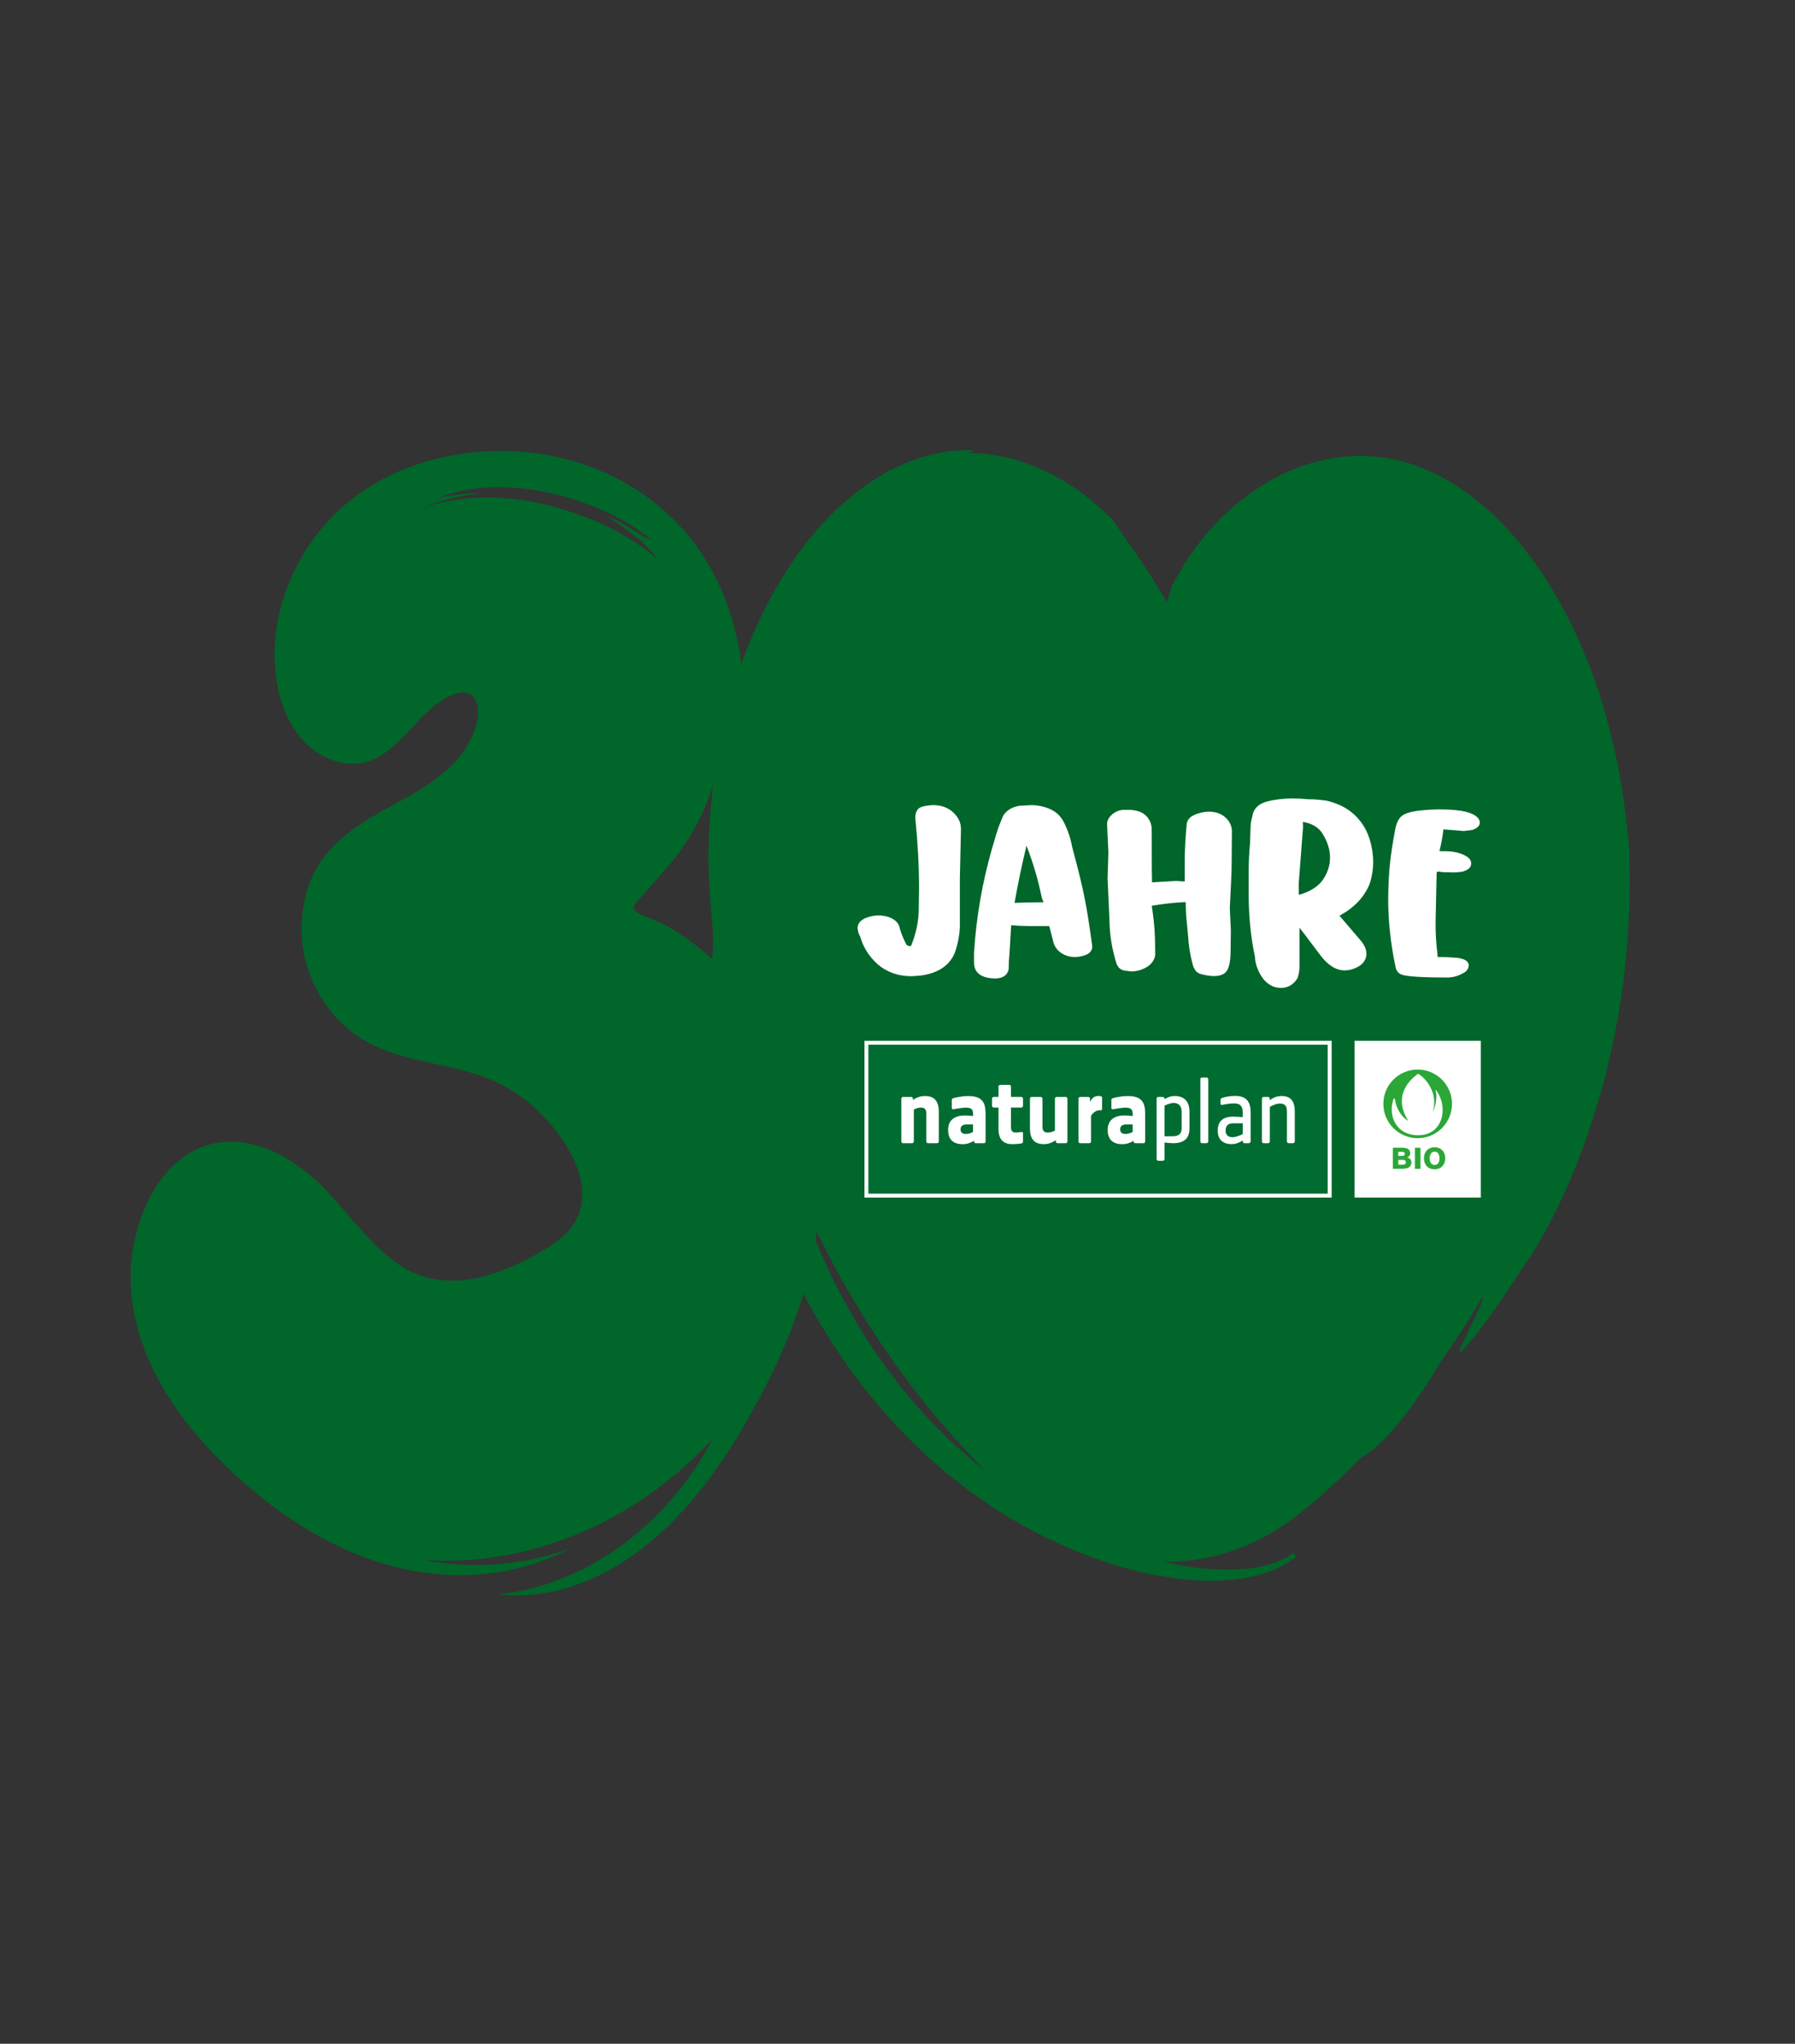
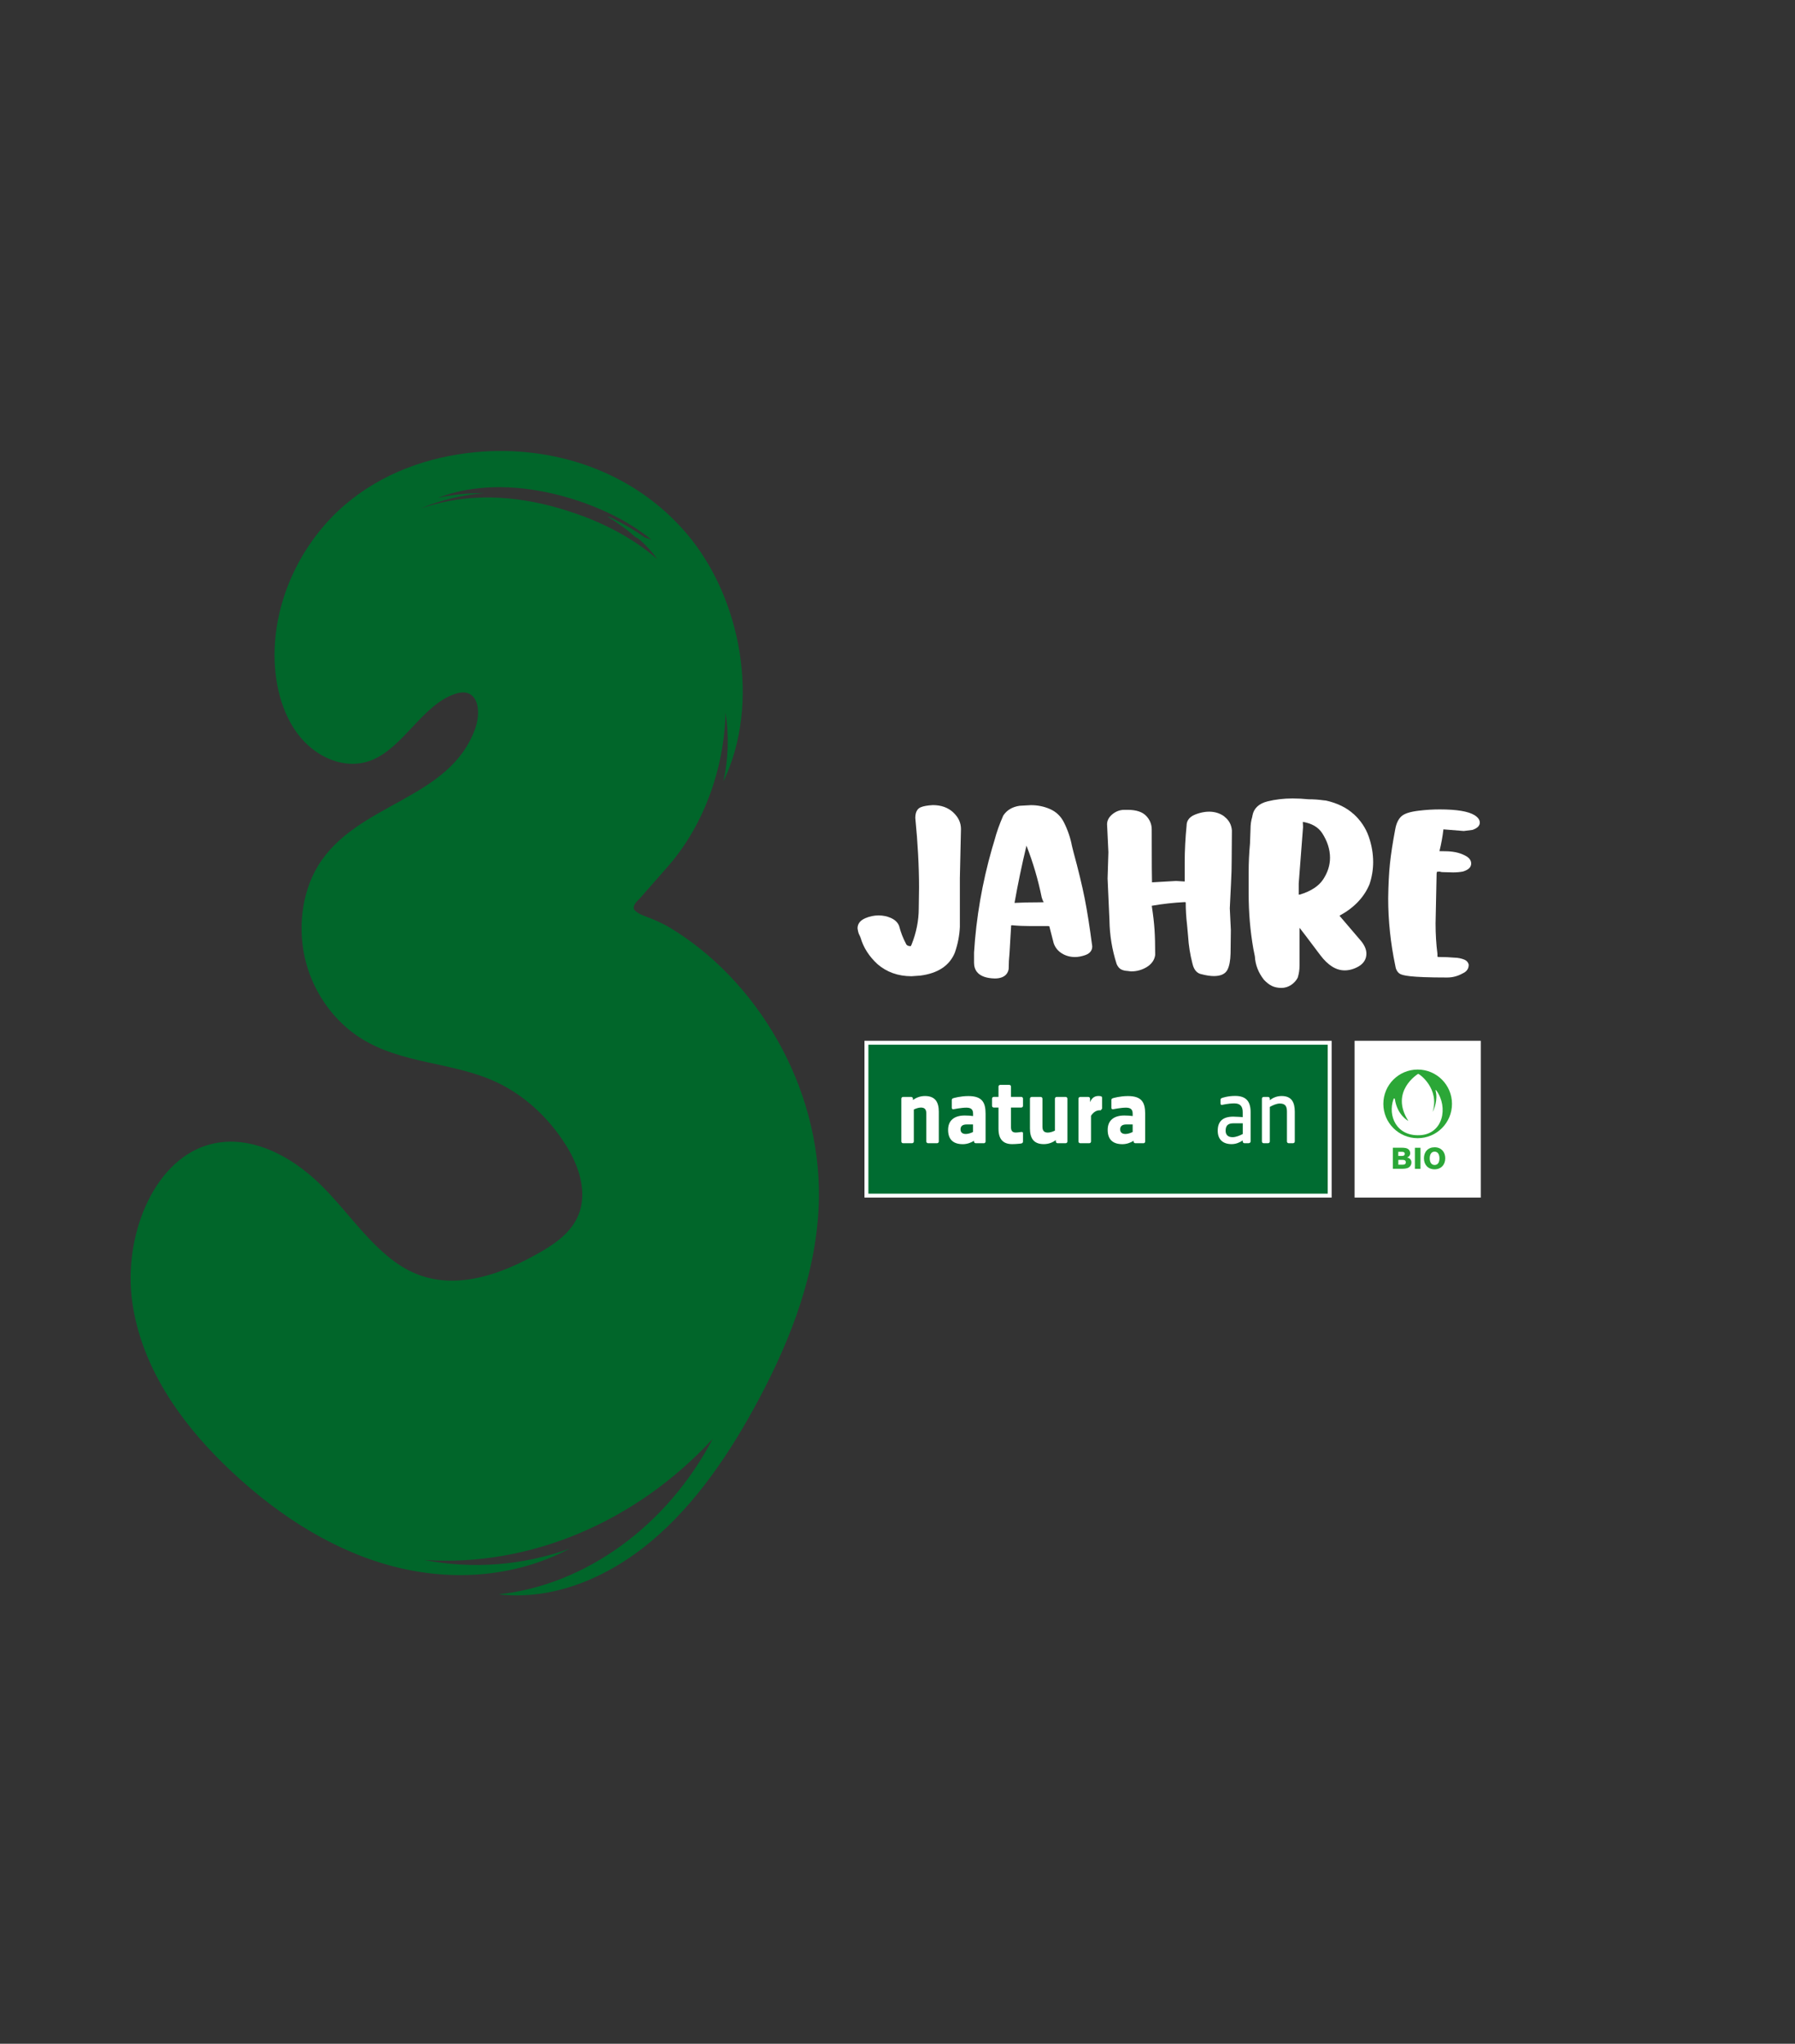
<svg xmlns="http://www.w3.org/2000/svg" id="a" viewBox="0 0 375 427">
  <rect x="0" y="0" width="375" height="427" fill="#333333" stroke="none" />
  <defs>
    <style>.b{fill:#01662a;}.c{fill:#006c31;}.d{fill:#fff;}.e{fill:#2ba737;}</style>
  </defs>
-   <path class="b" d="M340.36,177.25c-.49-5.61-1.25-11.42-2.38-17.3-1.18-5.89-2.74-11.86-4.76-17.69-4.12-11.62-10.13-22.84-18.29-31.71-4.07-4.41-8.7-8.21-13.76-10.89-1.29-.61-2.55-1.3-3.87-1.81-1.34-.46-2.64-1.01-3.99-1.36-.68-.16-1.36-.31-2.04-.47-.68-.15-1.35-.35-2.04-.39-.68-.07-1.36-.15-2.04-.22-.68-.08-1.35-.17-2.04-.14-5.41-.15-10.65,1-15.39,2.99-4.75,1.97-8.98,4.83-12.61,8.08-3.44,2.95-6.96,7.06-9.98,11.92-.69,1.22-1.38,2.45-2.08,3.68l-.26,.46c-.06,.12-.03,.09-.05,.15l-.06,.22-.15,.48c-.21,.68-.44,1.58-.75,2.52-.33-.44-.69-1.09-1.13-1.78-1.02-1.65-2-3.23-2.92-4.7-1.43-2.05-2.69-4.08-3.95-5.76-.62-.86-1.17-1.72-1.71-2.51-.55-.76-1.04-1.49-1.48-2.21-4.1-4.2-8.76-7.7-13.84-10.18-5.07-2.47-10.57-3.92-16.18-3.99l.72-.59c-4.12-.07-8.4,.53-12.4,2.07l-1.52,.53-1.47,.68c-.97,.48-1.97,.88-2.91,1.44l-2.8,1.7c-.94,.55-1.79,1.27-2.68,1.91-1.81,1.25-3.41,2.84-5.08,4.3l-2.33,2.43c-.38,.42-.79,.81-1.15,1.24l-1.09,1.3c-2.95,3.41-5.45,7.28-7.79,11.21-4.51,7.98-7.94,16.64-10.19,25.46-1.1,4.41-2,8.86-2.61,13.24-.6,4.37-.98,8.69-1.19,12.91-.35,7.39,.16,12.18,.48,15.92,.33,3.75,.54,6.48,.2,9.9,.55,7.25,1.8,14.78,3.68,22.19,.18,.72,.38,1.45,.57,2.17-.09,2.49-.03,2.33,0,2.16v.02c.02,.08,.35,1.73,.37,1.81,9.48,48.26,38.51,84.74,77.8,97.79,11.21,3.76,29.28,6.77,39.52-1.11l-.46-.89c-5.73,3.95-12.65,3.7-19.05,3.29-2.75-.3-5.47-.79-8.18-1.42,.6,.01,1.21,.01,1.81,0,.65-.02,1.29-.05,1.94-.1,5.85-.44,11.63-2.14,17.02-4.95,5.29-2.77,10.01-6.75,14.6-10.96,1.98-1.81,3.91-3.7,5.8-5.64,3.61-1.85,8.46-7.41,12.57-13.52,1.52-2.24,2.94-4.52,4.23-6.68,.84-1.19,1.68-2.38,2.49-3.59,2.09-3.11,4.09-6.3,6.02-9.56,.11-.08,.18-.09,.21-.03,.12,.23-.42,1.57-1.13,3.07-1.4,3.01-3.51,6.62-1.73,3.76-1.87,3.47-2.32,4.6-1.77,4.33,.53-.28,2.04-2,3.86-4.36,1.83-2.37,3.96-5.41,5.85-8.23,1.89-2.82,3.53-5.41,4.52-6.77,2.59-3.89,5.54-9.32,8.37-15.84,2.84-6.51,5.51-14.15,7.61-22.25,2.1-8.09,3.59-16.68,4.38-24.9,.39-4.11,.61-8.13,.72-11.97,.1-3.83,.03-7.49-.09-10.85Zm-142.47,123.15c-12.32-11.84-22.18-27.14-28.75-44.32,.21,.47,.42,.95,.64,1.42-.83-2.35-1.63-4.71-2.38-7.09,2.32,5.26,4.83,10.33,7.5,15.2,6.57,12.02,14.25,23.15,22.92,33.01,2.65,3.01,5.37,6,8.18,8.84-2.79-2.23-5.51-4.58-8.12-7.05Z" />
  <g>
    <g>
      <rect class="d" x="180.6" y="217.45" width="97.6" height="32.76" />
      <rect class="c" x="181.42" y="218.27" width="95.96" height="31.12" />
      <g>
        <path class="d" d="M195.77,238.85h-1.88c-.21,0-.37-.15-.37-.37v-5.82c0-.79-.27-1.26-1.12-1.26-.46,0-1,.17-1.49,.41v6.67c0,.21-.15,.37-.37,.37h-1.87c-.21,0-.37-.15-.37-.37v-8.93c0-.21,.16-.37,.37-.37h1.68c.21,0,.37,.16,.37,.37v.27c.6-.43,1.45-.83,2.51-.83,2.18,0,2.9,1.31,2.9,3.29v6.2c0,.21-.15,.37-.37,.37Z" />
        <path class="d" d="M205.53,238.85h-1.68c-.21,0-.37-.15-.37-.37v-.13c-.64,.39-1.43,.7-2.34,.7-1.89,0-3.07-.89-3.07-2.99,0-1.97,1.29-3,3.48-3,.66,0,1.24,.04,1.74,.12v-.5c0-.89-.43-1.26-1.41-1.26-1.04,0-2.67,.33-2.67,.33-.21,.04-.37-.08-.37-.29v-1.64c0-.21,.15-.35,.37-.39,0,0,1.41-.43,3.09-.43,2.84,0,3.6,1.28,3.6,3.67v5.82c0,.21-.16,.37-.37,.37Zm-2.24-3.92h-1.32c-.93,0-1.3,.39-1.3,1.02,0,.6,.35,.97,1.1,.97,.48,0,1-.17,1.51-.41v-1.58Z" />
        <path class="d" d="M213.36,238.91s-.99,.13-1.9,.13c-1.84,0-2.86-.97-2.86-3.19v-4.45h-.98c-.21,0-.37-.15-.37-.37v-1.49c0-.21,.16-.37,.37-.37h.98v-2.14c0-.21,.15-.37,.37-.37h1.87c.21,0,.37,.15,.37,.37v2.14h2.15c.21,0,.36,.16,.36,.37v1.49c0,.21-.15,.37-.36,.37h-2.15v4.12c0,.79,.35,1.1,.99,1.1,.44,0,1.16-.12,1.16-.12,.23-.02,.36,.06,.36,.27v1.74c0,.21-.13,.35-.36,.39Z" />
        <path class="d" d="M222.63,238.85h-1.68c-.21,0-.37-.15-.37-.37v-.27c-.6,.43-1.45,.83-2.51,.83-2.19,0-2.9-1.31-2.9-3.28v-6.21c0-.21,.16-.37,.37-.37h1.87c.21,0,.37,.16,.37,.37v5.82c0,.79,.27,1.26,1.12,1.26,.46,0,1-.17,1.49-.41v-6.67c0-.21,.16-.37,.37-.37h1.87c.21,0,.37,.16,.37,.37v8.93c0,.21-.15,.37-.37,.37Z" />
-         <path class="d" d="M229.94,231.99s-.12-.02-.19-.02c-.81,0-1.41,.52-1.82,1.14v5.37c0,.21-.15,.37-.37,.37h-1.88c-.21,0-.37-.15-.37-.37v-8.93c0-.21,.15-.37,.37-.37h1.68c.21,0,.37,.16,.37,.37v.73c.27-.69,.77-1.3,1.76-1.3,.21,0,.42,.04,.42,.04,.25,.04,.33,.15,.33,.37v2.24c0,.21-.1,.37-.31,.35Z" />
+         <path class="d" d="M229.94,231.99s-.12-.02-.19-.02c-.81,0-1.41,.52-1.82,1.14v5.37c0,.21-.15,.37-.37,.37h-1.88c-.21,0-.37-.15-.37-.37v-8.93c0-.21,.15-.37,.37-.37h1.68c.21,0,.37,.16,.37,.37v.73c.27-.69,.77-1.3,1.76-1.3,.21,0,.42,.04,.42,.04,.25,.04,.33,.15,.33,.37v2.24Z" />
        <path class="d" d="M238.87,238.85h-1.68c-.21,0-.37-.15-.37-.37v-.13c-.64,.39-1.43,.7-2.34,.7-1.9,0-3.07-.89-3.07-2.99,0-1.97,1.29-3,3.48-3,.66,0,1.24,.04,1.74,.12v-.5c0-.89-.43-1.26-1.41-1.26-1.04,0-2.67,.33-2.67,.33-.21,.04-.37-.08-.37-.29v-1.64c0-.21,.16-.35,.37-.39,0,0,1.41-.43,3.09-.43,2.84,0,3.6,1.28,3.6,3.67v5.82c0,.21-.15,.37-.37,.37Zm-2.24-3.92h-1.31c-.93,0-1.3,.39-1.3,1.02,0,.6,.35,.97,1.1,.97,.48,0,1-.17,1.51-.41v-1.58Z" />
-         <path class="d" d="M245.1,238.85c-.39,0-1.14-.06-1.82-.14v3.44c0,.21-.15,.37-.37,.37h-.91c-.21,0-.37-.16-.37-.37v-12.6c0-.21,.15-.37,.37-.37h.91c.21,0,.37,.16,.37,.37v.1c.56-.35,1.3-.66,2.13-.66,2.11,0,3.09,1.26,3.09,3.29v3.48c0,2.11-1.18,3.09-3.4,3.09Zm1.76-6.57c0-1.03-.46-1.84-1.64-1.84-.64,0-1.33,.27-1.94,.56v6.4h1.74c1.32,0,1.84-.62,1.84-1.64v-3.48Z" />
-         <path class="d" d="M252.05,238.85h-.91c-.21,0-.37-.15-.37-.37v-12.99c0-.21,.15-.37,.37-.37h.91c.21,0,.37,.15,.37,.37v12.99c0,.21-.16,.37-.37,.37Z" />
        <path class="d" d="M260.9,238.85h-.91c-.21,0-.37-.15-.37-.37v-.21c-.6,.41-1.39,.77-2.32,.77-1.85,0-2.9-1-2.9-2.8,0-2.03,1.14-2.94,3.25-2.94,.68,0,1.97,.1,1.97,.1v-1.03c0-1.14-.45-1.84-1.74-1.84s-2.53,.31-2.53,.31c-.27,.06-.37-.1-.37-.31v-.74c0-.21,.13-.35,.37-.41,0,0,1.1-.41,2.69-.41,2.28,0,3.23,1.14,3.23,3.38v6.11c0,.21-.15,.37-.37,.37Zm-1.28-4.16h-1.93c-1.18,0-1.64,.52-1.64,1.55,0,.85,.48,1.35,1.45,1.35,.7,0,1.49-.33,2.13-.66v-2.24Z" />
        <path class="d" d="M270.14,238.85h-.91c-.21,0-.37-.15-.37-.37v-6.2c0-1.03-.25-1.72-1.47-1.72-.74,0-1.51,.37-2.11,.71v7.21c0,.21-.15,.37-.37,.37h-.91c-.21,0-.37-.15-.37-.37v-8.93c0-.21,.15-.37,.37-.37h.91c.21,0,.37,.16,.37,.37v.31c.54-.42,1.35-.87,2.47-.87,2.05,0,2.75,1.26,2.75,3.29v6.2c0,.21-.16,.37-.37,.37Z" />
      </g>
    </g>
    <g>
      <rect class="d" x="282.99" y="217.45" width="26.37" height="32.76" />
      <g>
        <path class="e" d="M294.24,243.95c-.41,.23-.99,.24-1.45,.24h-1.81v-4.4h1.8c.55,0,1.25,.01,1.62,.5,.14,.18,.21,.42,.21,.65,0,.44-.24,.74-.65,.88,.54,.12,.91,.49,.91,1.07,0,.44-.24,.85-.62,1.06Zm-1.36-3.3h-.76v.86h.68c.32,0,.67-.03,.67-.44,0-.36-.29-.42-.58-.42Zm.06,1.68h-.81v1.01h.86c.36,0,.7-.06,.7-.5,0-.47-.37-.51-.74-.51Z" />
        <path class="e" d="M295.59,244.2v-4.4h1.17v4.4h-1.17Z" />
        <path class="e" d="M299.7,244.3c-1.37,0-2.22-.95-2.22-2.3s.85-2.3,2.23-2.3,2.22,.96,2.22,2.3-.86,2.3-2.23,2.3Zm0-3.69c-.77,0-1.01,.75-1.01,1.39s.23,1.4,1.02,1.4,1.01-.73,1.01-1.38-.22-1.41-1.02-1.41Z" />
      </g>
      <g>
        <path class="e" d="M289,230.63c0-3.96,3.21-7.17,7.17-7.17s7.17,3.21,7.17,7.17-3.21,7.17-7.17,7.17-7.17-3.21-7.17-7.17h0Z" />
        <path class="d" d="M296.28,224.35s-6.04,3.64-2.06,9.84c0,0-2.3-1.16-2.81-4.54-.02-.14-.18-.31-.3,.03-1.2,3.42,.59,7.71,5.47,7.5,4.92-.21,6.03-5.85,3.5-9.34-.09-.14-.22-.18-.15,.1,.49,1.78-.33,3.87-.62,4.35,1.47-4.83-2.71-7.89-3.03-7.93h0Z" />
      </g>
    </g>
  </g>
  <g>
    <path class="d" d="M199.1,169.69c-1.09-.98-2.49-1.48-4.21-1.48h0c-1.13,.06-1.96,.21-2.54,.45-.52,.22-1.13,.77-1.13,2.22,.52,5.26,.78,10.17,.78,14.58l-.06,4.31c0,2.56-.51,5.12-1.51,7.6-.05,.08-.1,.18-.16,.31h-.03c-.54,0-.77-.19-.89-.35-.68-1.27-1.18-2.56-1.5-3.83l-.02-.07c-.29-.72-.87-1.27-1.73-1.65-1.54-.68-3.49-.73-5.33,.06-1.33,.57-1.61,1.44-1.61,2.07v.08c.09,.63,.21,1.05,.36,1.32,.09,.16,.19,.39,.28,.64,.59,2.03,1.77,3.87,3.51,5.48,1.94,1.68,4.33,2.53,7.13,2.53h0l1.84-.13c3.67-.48,6.09-2.08,7.2-4.79,.62-1.78,.97-3.59,1.05-5.39v-10.16l.23-10.28c0-1.34-.56-2.52-1.67-3.52Z" />
    <path class="d" d="M226.59,187.63c-.53-2.66-1.31-5.89-2.32-9.59l-.33-1.32c-.31-1.67-.88-3.33-1.69-4.94-.66-1.29-1.66-2.22-2.95-2.77-1.23-.53-2.54-.79-3.92-.79h0l-2.36,.13c-1.52,.22-2.67,.9-3.4,2.01l-.05,.09c-.76,1.72-1.38,3.47-1.83,5.18l-.51,1.71c-2.03,7.1-3.29,14.38-3.74,21.67v2.13c0,1.46,.75,3.21,4.33,3.29,2.27,0,2.8-1.26,2.91-2.01v-.09c0-1.05,.06-2.11,.17-3.16l.34-5.75-.02-.06s.07-.05,.25-.05c1.21,.12,2.46,.17,3.72,.17h3.72c.21,0,.3,.04,.31,.05l.91,3.54c.31,.9,.89,1.62,1.72,2.13,.81,.5,1.73,.75,2.74,.75,.63,0,1.34-.13,2.11-.39,1.29-.44,1.48-1.31,1.48-1.79v-.08c-.53-4.03-1.06-7.41-1.59-10.07Zm-7.94,1.2l-.59-.19h.01l.58,.19h0Zm-4.2-12.13c1.37,3.51,2.44,7.14,3.18,10.81l.19,.55,.06,.13c.08,.12,.13,.22,.16,.31-.16,.01-.42,.02-.83,.02-2.06,0-3.84,.04-5.26,.12,.7-3.95,1.53-7.96,2.49-11.94Z" />
    <path class="d" d="M255.83,170.62c-1.56-1.18-3.72-1.39-6.14-.44-1.48,.58-1.79,1.58-1.79,2.25-.26,2.65-.4,5.27-.4,7.81v3.93l-1.81-.11-5.02,.29c-.03-.87-.06-3.62-.06-11.05,0-1.1-.4-2.06-1.19-2.87-.79-.81-2.08-1.23-3.81-1.23h-.73c-.89,0-1.71,.3-2.44,.88-.77,.62-1.16,1.33-1.16,2.14l.28,5.83-.17,5.5,.39,8.71c.04,3.08,.54,6.15,1.49,9.12l.02,.06c.25,.56,.59,.95,1.01,1.14,.35,.16,.79,.26,1.27,.28l.68,.09h.08c1.16,0,2.24-.3,3.22-.89,1.04-.64,1.64-1.49,1.78-2.53v-.08c0-2.07-.04-3.84-.14-5.26-.09-1.38-.28-3.04-.57-4.93,.02,0,.05-.02,.08-.03,2.24-.39,4.52-.64,6.72-.75,.18,0,.27,.02,.29,.03,0,1.61,.1,3.2,.28,4.7l.22,2.41c.11,1.9,.42,3.83,.91,5.71,.35,1.59,1.22,2.08,1.85,2.2,1.02,.27,1.9,.4,2.63,.4,1.45,0,2.41-.46,2.85-1.36,.38-.77,.59-1.87,.63-3.37l.06-4.89-.22-4.54,.25-5.13c.06-1.13,.09-2,.11-2.63,.02-.63,.03-1.34,.03-2.14l.05-6.35c-.09-1.2-.61-2.17-1.56-2.89Z" />
    <path class="d" d="M282.76,170.06h0c-1.46-1.33-3.39-2.27-5.74-2.8l-.5-.05c-.99-.14-2.05-.22-3.15-.22-1.1-.11-2.23-.17-3.35-.17-1.84,0-3.6,.21-5.22,.61-1.82,.46-2.88,1.47-3.15,2.99l-.05,.27c-.24,.78-.35,1.63-.35,2.51l-.11,3.03c-.19,2.05-.28,4.06-.28,5.97v4.47c0,3.99,.33,7.85,.97,11.49l.33,1.66c.09,1.75,.72,3.39,1.91,4.9,.5,.53,1.03,.95,1.57,1.23,.57,.3,1.27,.45,2.08,.45,.72,0,1.39-.21,2-.61,.59-.39,1.04-.88,1.35-1.45l.05-.11c.24-.77,.37-1.59,.37-2.44v-7.95c.29,.35,1.32,1.7,4.37,5.76,1.58,2.08,3.27,3.14,5.05,3.14,1.01,0,2-.29,2.96-.85,1.04-.62,1.59-1.53,1.59-2.65,0-.95-.47-1.94-1.38-2.95l-4.16-4.87-.06-.13s.05-.02,.09-.04l.08-.04c2.92-1.62,4.97-3.79,6.08-6.47,.51-1.53,.76-3.09,.76-4.62,0-1.79-.31-3.59-.93-5.35-.63-1.79-1.69-3.37-3.15-4.7Zm-10.59,1.65c1.9,.33,3.22,1.1,4.04,2.34,1.09,1.68,1.65,3.42,1.65,5.16,0,1.55-.48,3.06-1.42,4.5-.92,1.41-2.54,2.47-4.8,3.17l-.32,.05v-2.34l.9-11.75v-.03l-.04-1.09Z" />
    <path class="d" d="M308.07,170.32h-.01c-1.31-.81-3.7-1.21-7.3-1.21-1.44,0-2.89,.09-4.29,.26-1.88,.22-3.1,.61-3.73,1.21-.62,.59-1.04,1.48-1.25,2.65-.53,2.78-.9,5.21-1.11,7.2-.21,2-.33,4.44-.37,7.26,0,4.65,.5,9.38,1.47,14,.1,.76,.38,1.33,.86,1.69,.55,.42,2.17,.85,9.99,.85,1.14,0,2.24-.29,3.26-.87,.8-.35,1.24-.97,1.24-1.74l-.02-.17c-.13-.43-.42-.75-.85-.94-.3-.13-.64-.23-1.02-.31-.38-.08-.78-.12-1.14-.12-.95-.09-1.97-.13-3.04-.13-.37,0-.47-.07-.46-.07h0v-.59c-.26-1.98-.39-4.13-.39-6.38l.22-10.44c.03-.18,.06-.28,.08-.34,.13-.02,.32-.03,.59-.03,.13,.05,.26,.08,.39,.1,.07,0,.21,.03,2.39,.07,.71,0,1.39-.06,2.03-.18l.07-.02c1.11-.34,1.67-.9,1.67-1.65,0-.67-.41-1.22-1.23-1.65-.65-.34-1.34-.58-2.05-.72-.69-.13-1.4-.2-2.11-.2-.4,0-.81,0-1.24-.02,.38-1.53,.66-3.06,.83-4.55h.02l4.23,.34,1.75-.22,.13-.03c.98-.35,1.47-.86,1.47-1.51,0-.56-.36-1.07-1.07-1.53Z" />
  </g>
  <path class="b" d="M139.85,180.66c7.15-8.35,11.44-19.97,11.73-31.78,.74,4.75,.59,9.69-.44,14.36,7.83-16.35,3.68-38.3-7.58-51.63-11.26-13.33-28.22-18.65-44.2-17.14-9.76,.93-19.52,4.3-27.4,11.09s-13.7,17.26-14.51,28.67c-.48,6.71,.87,13.8,4.61,18.92,3.74,5.12,10.07,7.84,15.53,5.69,6.74-2.66,10.66-11.62,17.51-13.87,1.01-.33,2.14-.49,3.08,.05,2.06,1.17,1.99,4.68,1.11,7.16-5.35,15.07-24.78,15.44-32.86,28.74-3.49,5.75-4.3,13.47-2.5,20.19,1.8,6.72,6.08,12.39,11.38,15.76,8.62,5.49,19.15,4.94,28.27,9.16,5.82,2.69,10.96,7.34,14.66,13.24,2.48,3.96,4.35,9.09,2.92,13.7-1.28,4.12-4.79,6.62-8.14,8.56-8.22,4.77-17.88,8.19-26.48,4.44-7.77-3.39-12.93-11.82-19.23-18.13-6.64-6.65-15.67-11.18-24.12-8.55-11.34,3.54-17.48,19.28-15.55,32.81,1.93,13.53,9.99,24.81,18.97,33.64,9.95,9.78,21.55,17.53,34.18,21.15,12.63,3.62,26.34,2.92,38.19-3.32-9.78,3.51-20.27,4.32-30.36,2.35,21.9,1.51,44.2-7.85,60.27-25.3-9.5,18.15-26.6,30.56-44.72,32.48,11.32,1.32,22.75-3.4,31.98-11.17,9.23-7.77,16.44-18.41,22.44-29.7,6.76-12.7,12.24-26.89,12.49-41.84,.19-11.8-3.14-23.38-8.71-33.15-5.63-9.9-13.5-18.08-22.55-23.5-1.2-.72-2.46-1.26-3.72-1.8-1.02-.43-2.7-.87-3.51-1.78-.65-.73,.47-1.91,.96-2.32m-11.69-79.97c-8.96-3.37-18.57-4.97-27.94-3.22-2.01,.37-4.04,.91-6.05,1.58,4.35-1.79,8.86-2.86,13.26-3.2-3.23-.03-6.45,.28-9.64,.99,2.13-.82,5.16-1.7,8.81-2.04,3.64-.38,7.87-.22,12.21,.54,4.33,.77,8.78,2.09,12.86,3.86,4.09,1.74,7.82,3.97,10.74,6.39-.47-.17-.94-.34-1.42-.48-2.07-1.49-3.72-2.38-4.9-3.04-1.2-.62-1.95-.99-2.39-1.17-.86-.36-.4-.07,.39,.41,.47,.29,1.03,.67,1.5,1.02,1.2,.79,2.36,1.71,3.47,2.72,.33,.12,.63,.3,.92,.56,1.4,1.23,2.6,2.58,3.65,4.03-4.24-3.67-9.4-6.67-15.47-8.96Z" />
</svg>